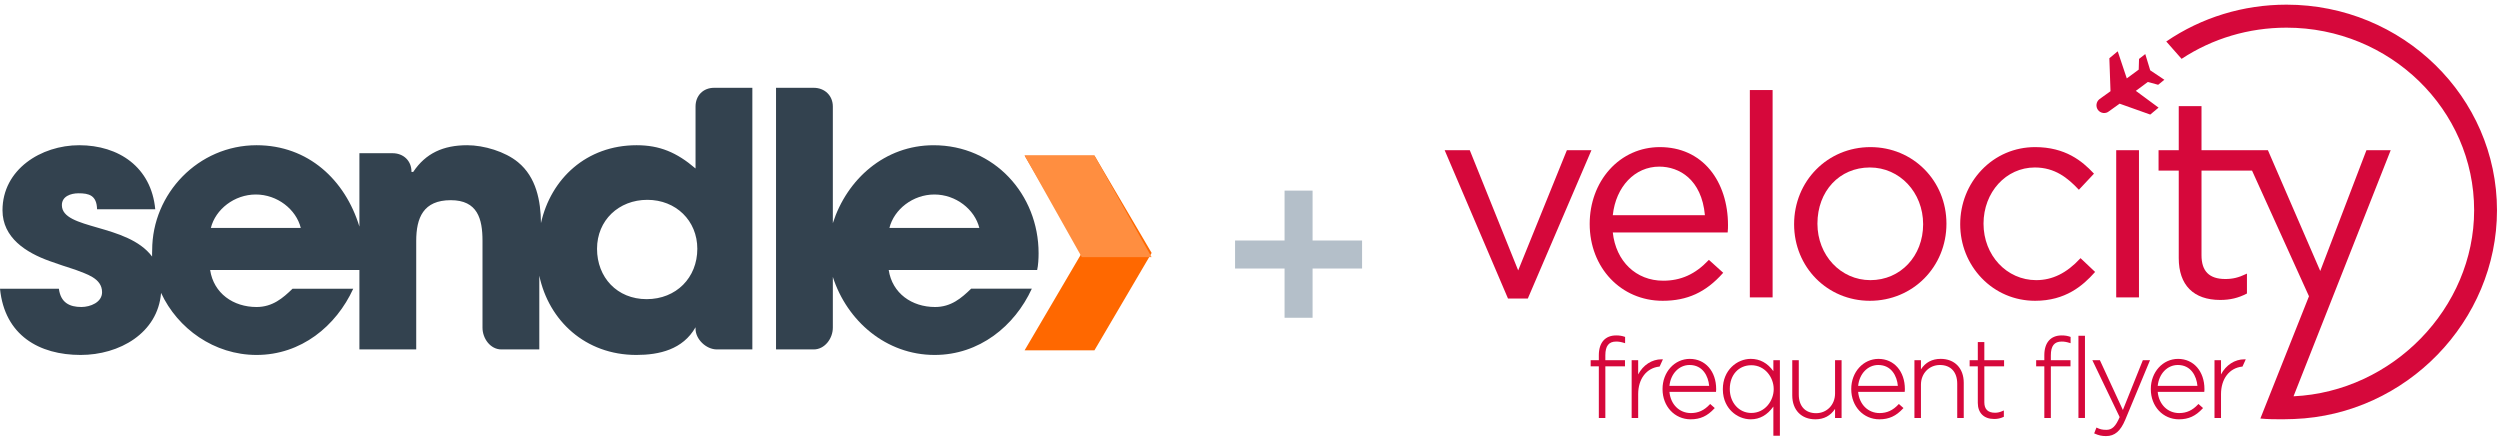
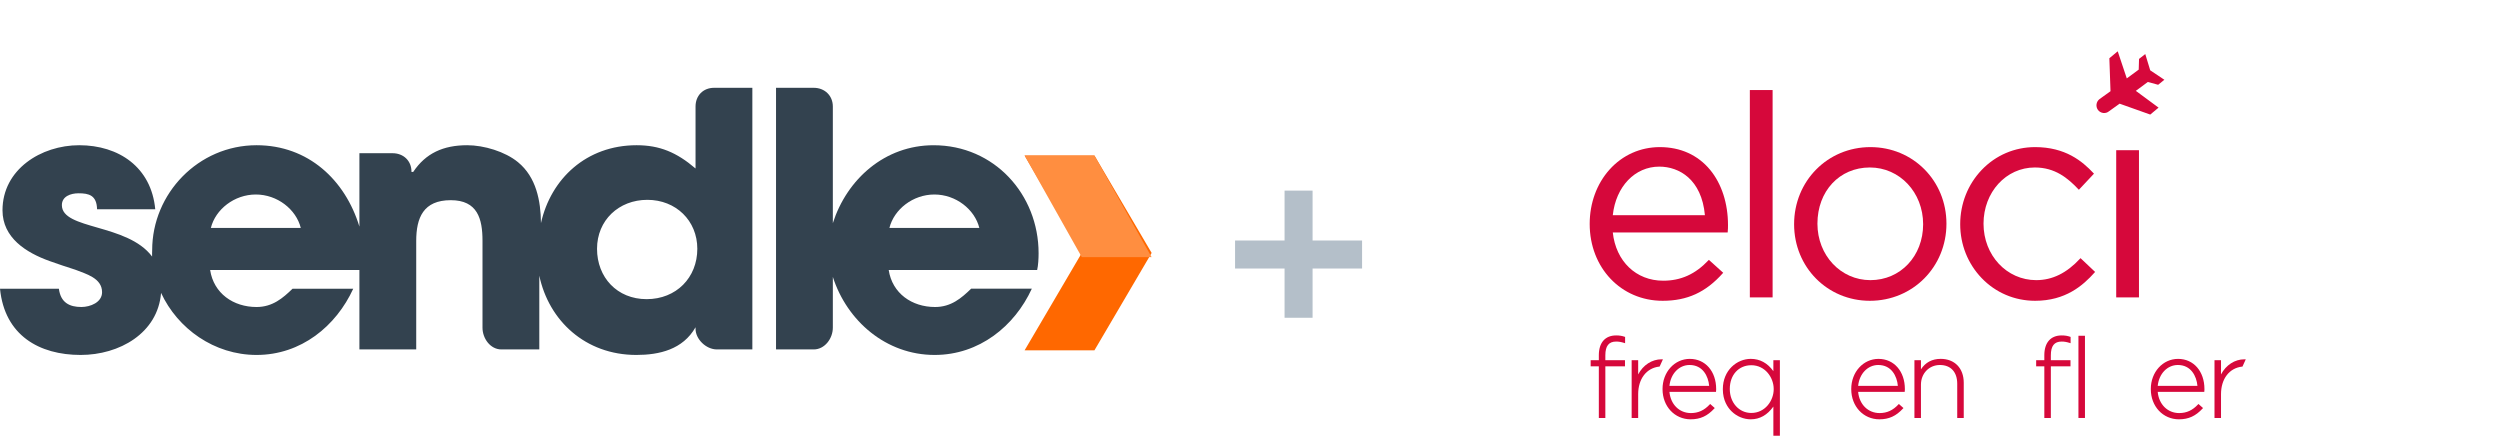
<svg xmlns="http://www.w3.org/2000/svg" width="501px" height="88px" viewBox="0 0 501 88" version="1.1">
  <title>sendle+velocity</title>
  <desc>Created with Sketch.</desc>
  <defs />
  <g id="sendle+velocity" stroke="none" stroke-width="1" fill="none" fill-rule="evenodd">
    <g id="Group-3" transform="translate(0, 17)">
      <g id="Group">
        <g id="sendle">
          <g id="Group-2" transform="translate(205, 14)">
            <polygon id="Fill-2" fill="#FF6800" points="14.327 0.172 0.332 0.172 11.794 19.687 0.332 39.202 14.327 39.202 25.787 19.687" />
            <polygon id="Fill-3" fill="#FF8E40" points="25.788 20.535 14.328 0.172 0.333 0.172 11.793 20.535" />
          </g>
          <g id="Group-8" transform="translate(0, 0.137)" fill="#33424F">
            <path d="M208.134,33.613 C208.134,21.826 199.247,11.968 187.09,11.968 C177.344,11.968 169.747,18.725 166.901,27.577 L166.901,4.206 C166.901,2.032 165.275,0.459 163.071,0.459 L155.516,0.459 L155.516,52.889 L163.071,52.889 C165.275,52.889 166.901,50.7 166.901,48.526 L166.901,38.359 C169.747,47.209 177.592,53.995 187.3,53.995 C196.243,53.995 203.342,48.209 206.775,40.718 L194.614,40.718 C192.685,42.59 190.611,44.387 187.39,44.387 C182.744,44.387 178.809,41.653 178.096,36.973 L207.845,36.973 C208.063,36.038 208.134,34.67 208.134,33.613 Z M178.237,28.547 C179.167,24.802 182.959,21.841 187.251,21.841 C191.543,21.841 195.33,24.802 196.26,28.547 L178.237,28.547 Z" id="Fill-4" />
            <path d="M139.386,4.206 L139.386,16.628 C135.591,13.378 132.164,11.966 127.583,11.966 C117.529,11.966 110.393,18.673 108.409,27.572 C108.362,23.105 107.476,18.369 103.799,15.358 C101.224,13.241 96.989,11.966 93.629,11.966 C88.837,11.966 85.314,13.566 82.809,17.312 L82.461,17.312 L82.461,17.266 C82.461,15.089 80.862,13.566 78.658,13.566 L72.025,13.566 L72.025,28.274 C69.177,18.931 61.77,11.966 51.417,11.966 C39.758,11.966 30.495,21.641 30.495,33 C30.495,33.429 30.456,33.852 30.481,34.275 C25.497,27.621 12.4,28.936 12.4,23.969 C12.4,22.204 14.175,21.598 15.748,21.598 C17.822,21.598 19.381,21.994 19.453,24.802 L31.112,24.802 C30.325,16.375 23.815,11.966 15.875,11.966 C8.224,11.966 0.501,16.82 0.501,25.006 C0.501,30.511 5.22,33.485 9.941,35.179 C11.657,35.814 13.374,36.348 15.091,36.913 C17.236,37.758 20.455,38.593 20.455,41.417 C20.455,43.464 18.093,44.385 16.306,44.385 C13.946,44.385 12.159,43.528 11.799,40.72 L0,40.72 C0.93,50.08 7.867,53.995 16.164,53.995 C23.9,53.995 31.63,49.652 32.278,41.56 C35.596,48.723 42.925,53.995 51.41,53.995 C60.348,53.995 67.358,48.208 70.791,40.72 L58.63,40.72 C56.701,42.591 54.627,44.387 51.41,44.387 C46.758,44.387 42.827,41.655 42.11,36.974 L72.025,36.974 L72.025,52.889 L83.41,52.889 L83.41,31.167 C83.41,26.508 84.828,22.98 90.338,22.98 C95.701,22.98 96.692,26.721 96.692,31.096 L96.692,48.527 C96.692,50.7 98.273,52.889 100.476,52.889 L108.077,52.889 L108.077,38.105 C109.974,47.105 117.291,53.995 127.522,53.995 C132.091,53.995 136.849,52.919 139.386,48.444 L139.386,48.76 C139.386,50.808 141.471,52.889 143.678,52.889 L150.771,52.889 L150.771,0.459 L143.106,0.459 C140.905,0.459 139.386,2.032 139.386,4.206 Z M42.255,28.547 C43.183,24.802 46.974,21.841 51.267,21.841 C55.559,21.841 59.345,24.802 60.277,28.547 L42.255,28.547 Z M129.584,42.812 C123.65,42.812 119.645,38.434 119.645,32.72 C119.645,27.005 124.006,22.91 129.728,22.91 C135.451,22.91 139.742,27.074 139.742,32.72 C139.742,38.507 135.524,42.812 129.584,42.812 Z" id="Fill-6" />
          </g>
        </g>
      </g>
      <g id="sendle_hardtofind" transform="translate(247, 21)" fill="#B4BFC9">
        <polygon id="+" points="10.427 15.812 0.506 15.812 0.506 10.198 10.427 10.198 10.427 0.2 16.041 0.2 16.041 10.198 25.961 10.198 25.961 15.812 16.041 15.812 16.041 25.681 10.427 25.681" />
      </g>
    </g>
    <g id="velocity_logo" transform="translate(289, 0)" fill="#D6083B" fill-rule="nonzero">
      <g id="Group" transform="translate(0.51, 0.934)">
        <path d="M32.202,72.477 L36.027,72.477 L36.138,72.477 L36.138,72.364 L36.138,71.364 L36.138,71.251 L36.027,71.251 L32.202,71.251 L32.202,70.273 C32.202,68.389 32.891,67.514 34.366,67.514 C34.901,67.514 35.349,67.591 36.014,67.799 L36.16,67.844 L36.16,67.689 L36.16,66.665 L36.16,66.585 L36.085,66.559 C35.531,66.366 35.033,66.285 34.366,66.285 C32.162,66.285 30.896,67.731 30.896,70.25 L30.896,71.251 L29.372,71.251 L29.26,71.251 L29.26,71.364 L29.26,72.364 L29.26,72.477 L29.372,72.477 L30.896,72.477 L30.896,82.717 L30.896,82.83 L31.008,82.83 L32.091,82.83 L32.202,82.83 L32.202,82.717 L32.202,72.477 Z" id="Fill-1" />
        <path d="M49.081,72.21 C51.716,72.21 52.836,74.437 53.005,76.392 L45.048,76.392 C45.29,73.962 46.97,72.21 49.081,72.21 M54.048,80.923 L54.127,80.838 L54.042,80.761 L53.29,80.094 L53.207,80.02 L53.133,80.102 C52.03,81.291 50.827,81.845 49.347,81.845 C47.028,81.845 45.273,80.106 45.048,77.598 L54.277,77.598 L54.375,77.598 L54.386,77.499 C54.41,77.312 54.41,77.241 54.41,77.085 L54.41,77.04 C54.41,73.475 52.236,70.986 49.125,70.986 C46.061,70.986 43.664,73.632 43.664,77.017 L43.664,77.06 C43.664,80.502 46.087,83.097 49.302,83.097 C51.225,83.097 52.643,82.445 54.048,80.923" id="Fill-3" />
        <path d="M61.451,81.823 C58.994,81.823 57.142,79.767 57.142,77.038 L57.142,76.994 C57.142,74.203 58.913,72.257 61.451,72.257 C64.223,72.257 65.939,74.726 65.939,77.018 L65.939,77.063 C65.939,79.353 64.223,81.823 61.451,81.823 Z M67.179,71.363 L67.179,71.25 L67.067,71.25 L65.984,71.25 L65.872,71.25 L65.872,71.363 L65.872,73.448 C64.701,71.814 63.179,70.983 61.341,70.983 C58.59,70.983 55.747,73.248 55.747,77.038 L55.747,77.084 C55.747,79.308 56.7,80.714 57.502,81.5 C58.533,82.514 59.933,83.097 61.341,83.097 C63.145,83.097 64.667,82.237 65.872,80.542 L65.872,86.278 L65.872,86.391 L65.984,86.391 L67.067,86.391 L67.179,86.391 L67.179,86.278 L67.179,71.363 Z" id="Fill-5" />
-         <path d="M79.544,71.364 L79.544,71.251 L79.431,71.251 L78.347,71.251 L78.234,71.251 L78.234,71.364 L78.234,77.929 C78.234,80.177 76.601,81.868 74.435,81.868 C72.263,81.868 70.965,80.464 70.965,78.107 L70.965,71.364 L70.965,71.251 L70.853,71.251 L69.772,71.251 L69.659,71.251 L69.659,71.364 L69.659,78.31 C69.659,81.216 71.472,83.096 74.281,83.096 C75.997,83.096 77.327,82.392 78.234,81.003 L78.234,82.716 L78.234,82.829 L78.347,82.829 L79.431,82.829 L79.544,82.829 L79.544,82.716 L79.544,71.364 Z" id="Fill-7" />
        <path d="M86.897,72.21 C89.533,72.21 90.652,74.437 90.821,76.392 L82.864,76.392 C83.105,73.962 84.787,72.21 86.897,72.21 M91.865,80.923 L91.944,80.838 L91.857,80.762 L91.105,80.094 L91.024,80.02 L90.949,80.101 C89.846,81.291 88.641,81.845 87.163,81.845 C84.843,81.845 83.09,80.106 82.862,77.598 L92.092,77.598 L92.191,77.598 L92.202,77.499 C92.227,77.312 92.227,77.241 92.227,77.085 L92.227,77.04 C92.227,73.475 90.052,70.986 86.941,70.986 C83.878,70.986 81.48,73.632 81.48,77.017 L81.48,77.06 C81.48,80.502 83.904,83.097 87.119,83.097 C89.042,83.097 90.462,82.445 91.865,80.923" id="Fill-9" />
        <path d="M104.025,75.771 C104.025,72.862 102.211,70.982 99.403,70.982 C97.687,70.982 96.359,71.687 95.449,73.077 L95.449,71.363 L95.449,71.253 L95.337,71.253 L94.254,71.253 L94.141,71.253 L94.141,71.363 L94.141,82.717 L94.141,82.83 L94.254,82.83 L95.337,82.83 L95.449,82.83 L95.449,82.717 L95.449,76.149 C95.449,73.905 97.082,72.211 99.251,72.211 C101.42,72.211 102.718,73.618 102.718,75.971 L102.718,82.717 L102.718,82.83 L102.83,82.83 L103.912,82.83 L104.025,82.83 L104.025,82.717 L104.025,75.771 Z" id="Fill-11" />
-         <path d="M111.998,82.618 L112.063,82.589 L112.063,82.515 L112.063,81.492 L112.063,81.318 L111.906,81.389 C111.281,81.67 110.829,81.781 110.294,81.781 C108.871,81.781 108.15,81.076 108.15,79.689 L108.15,72.478 L111.994,72.478 L112.108,72.478 L112.108,72.365 L112.108,71.362 L112.108,71.249 L111.994,71.249 L108.15,71.249 L108.15,67.734 L108.15,67.621 L108.037,67.621 L106.953,67.621 L106.842,67.621 L106.842,67.734 L106.842,71.249 L105.32,71.249 L105.206,71.249 L105.206,71.362 L105.206,72.365 L105.206,72.478 L105.32,72.478 L106.842,72.478 L106.842,79.802 C106.842,81.821 108.066,83.03 110.115,83.03 C110.814,83.03 111.376,82.907 111.998,82.618" id="Fill-13" />
        <path d="M121.481,72.477 L125.302,72.477 L125.417,72.477 L125.417,72.364 L125.417,71.364 L125.417,71.251 L125.302,71.251 L121.481,71.251 L121.481,70.273 C121.481,68.389 122.168,67.514 123.645,67.514 C124.18,67.514 124.626,67.591 125.293,67.799 L125.438,67.844 L125.438,67.689 L125.438,66.665 L125.438,66.585 L125.361,66.559 C124.808,66.366 124.312,66.285 123.645,66.285 C121.44,66.285 120.173,67.731 120.173,70.25 L120.173,71.251 L118.648,71.251 L118.536,71.251 L118.536,71.364 L118.536,72.364 L118.536,72.477 L118.648,72.477 L120.173,72.477 L120.173,82.717 L120.173,82.83 L120.286,82.83 L121.368,82.83 L121.481,82.83 L121.481,82.717 L121.481,72.477 Z" id="Fill-15" />
        <polygon id="Fill-17" points="128.204 66.353 127.121 66.353 127.01 66.353 127.01 66.466 127.01 82.717 127.01 82.828 127.121 82.828 128.204 82.828 128.316 82.828 128.316 82.717 128.316 66.466 128.316 66.353" />
-         <path d="M141.288,71.408 L141.352,71.251 L141.183,71.251 L139.99,71.251 L139.914,71.251 L139.886,71.323 L135.915,81.229 L131.337,71.316 L131.309,71.251 L131.235,71.251 L129.975,71.251 L129.798,71.251 L129.874,71.413 L135.269,82.651 C134.473,84.513 133.748,85.208 132.607,85.208 C131.746,85.208 131.284,85.063 130.732,84.796 L130.624,84.746 L130.578,84.856 L130.202,85.814 L130.164,85.915 L130.262,85.958 C131.072,86.319 131.71,86.457 132.54,86.457 C134.282,86.457 135.436,85.471 136.401,83.161 L141.288,71.408 Z" id="Fill-19" />
        <path d="M146.932,72.21 C149.564,72.21 150.684,74.437 150.856,76.392 L142.899,76.392 C143.141,73.962 144.822,72.21 146.932,72.21 M151.9,80.923 L151.979,80.838 L151.893,80.761 L151.139,80.094 L151.059,80.02 L150.984,80.101 C149.881,81.291 148.678,81.845 147.198,81.845 C144.879,81.845 143.125,80.106 142.897,77.598 L152.126,77.598 L152.226,77.598 L152.237,77.499 C152.26,77.312 152.26,77.241 152.26,77.085 L152.26,77.04 C152.26,73.475 150.087,70.986 146.976,70.986 C143.913,70.986 141.513,73.632 141.513,77.017 L141.513,77.06 C141.513,80.502 143.938,83.097 147.153,83.097 C149.076,83.097 150.494,82.445 151.9,80.923" id="Fill-22" />
        <path d="M155.581,78.063 C155.581,74.985 157.244,72.814 159.819,72.533 L159.882,72.526 L159.91,72.467 L160.47,71.232 L160.54,71.075 L160.372,71.071 L160.274,71.071 C158.332,71.071 156.572,72.22 155.581,74.099 L155.581,71.362 L155.581,71.249 L155.468,71.249 L154.386,71.249 L154.275,71.249 L154.275,71.362 L154.275,82.717 L154.275,82.83 L154.386,82.83 L155.468,82.83 L155.581,82.83 L155.581,82.717 L155.581,78.063 Z" id="Fill-24" />
-         <polygon id="Fill-26" points="12.69 58.893 16.665 58.893 29.413 29.168 24.493 29.168 14.734 53.256 5.063 29.242 5.033 29.168 0 29.168 12.662 58.82" />
        <path d="M43.008,32.458 C47.008,32.458 51.5,35.018 52.154,42.187 L33.693,42.187 C34.308,36.453 38.124,32.458 43.008,32.458 M43.682,59.345 C48.619,59.345 52.337,57.641 55.742,53.815 L55.819,53.73 L52.95,51.141 L52.872,51.223 C50.223,54.018 47.338,55.319 43.794,55.319 C38.358,55.319 34.312,51.437 33.693,45.646 L56.715,45.646 L56.724,45.541 C56.781,45.027 56.781,44.571 56.781,44.172 C56.781,39.838 55.512,35.91 53.208,33.116 C50.74,30.125 47.252,28.547 43.119,28.547 C39.231,28.547 35.656,30.142 33.049,33.042 C30.478,35.899 29.063,39.774 29.063,43.944 C29.063,52.724 35.347,59.345 43.682,59.345" id="Fill-28" />
        <polygon id="Fill-30" points="61.159 58.664 65.72 58.664 65.72 17.111 61.159 17.111" />
        <path d="M85.21,32.628 C91.196,32.628 95.886,37.625 95.886,44.002 C95.886,50.39 91.345,55.206 85.322,55.206 C79.368,55.206 74.703,50.234 74.703,43.889 C74.703,37.364 79.122,32.628 85.21,32.628 M85.21,59.345 C93.818,59.345 100.558,52.555 100.558,43.889 C100.558,35.284 93.867,28.547 85.322,28.547 C76.748,28.547 70.028,35.333 70.028,44.002 C70.028,52.606 76.699,59.345 85.21,59.345" id="Fill-32" />
        <path d="M118.327,59.344 C124.419,59.344 127.911,56.299 130.274,53.646 L130.349,53.561 L127.428,50.798 L127.348,50.884 C124.656,53.792 121.781,55.206 118.551,55.206 C112.629,55.206 107.987,50.233 107.987,43.89 C107.987,37.574 112.505,32.628 118.271,32.628 C122.31,32.628 124.859,34.734 127.012,37.007 L127.096,37.095 L130.121,33.871 L130.047,33.79 C127.764,31.347 124.372,28.546 118.327,28.546 C114.235,28.546 110.431,30.173 107.611,33.13 C104.842,36.038 103.315,39.9 103.315,44.003 C103.315,48.076 104.842,51.907 107.614,54.796 C110.431,57.729 114.235,59.344 118.327,59.344" id="Fill-33" />
        <polygon id="Fill-34" points="134.579 58.665 139.139 58.665 139.139 29.167 134.579 29.167" />
-         <path d="M210.885,41.201 C210.885,18.483 191.963,0.001 168.702,0.001 C160.03,0.001 151.699,2.552 144.609,7.378 L147.679,10.859 C153.897,6.767 161.153,4.61 168.702,4.61 C189.438,4.61 206.307,21.023 206.307,41.201 C206.307,60.782 190.006,77.543 170.112,78.485 L189.522,29.329 L189.585,29.17 L184.723,29.17 L175.467,53.372 L164.981,29.17 L160.847,29.17 L159.947,29.17 L151.672,29.17 L151.672,20.339 L147.111,20.339 L147.111,29.17 L143.064,29.17 L143.064,33.251 L147.111,33.251 L147.111,50.795 C147.111,56.199 150.067,59.176 155.433,59.176 C157.394,59.176 159.071,58.774 160.716,57.917 L160.779,57.884 L160.779,53.89 L160.611,53.972 C159.136,54.686 157.928,54.98 156.447,54.98 C153.234,54.98 151.672,53.425 151.672,50.229 L151.672,33.251 L161.797,33.251 L173.209,58.438 L163.467,82.938 C164.152,83.011 164.953,83.047 165.675,83.069 C167.14,83.112 168.586,83.105 170.21,83.036 C192.725,82.191 210.885,63.389 210.885,41.201" id="Fill-35" />
        <path d="M131.962,21.705 C131.985,21.709 132.011,21.71 132.034,21.713 C132.412,21.742 132.784,21.637 133.056,21.419 L135.261,19.842 L141.401,22.025 L143.067,20.634 L138.509,17.273 L140.921,15.491 L142.984,16.056 L144.228,15.052 L141.392,13.157 L140.402,9.899 L139.154,10.874 L139.088,13.017 L136.697,14.778 L134.882,9.345 L133.206,10.738 L133.436,17.346 L131.234,18.923 C130.558,19.442 130.419,20.419 130.926,21.102 C131.173,21.43 131.551,21.649 131.962,21.705" id="Fill-36" />
        <path d="M43.74,71.074 L43.569,71.07 L43.472,71.07 C41.53,71.07 39.77,72.218 38.78,74.098 L38.78,71.361 L38.78,71.248 L38.667,71.248 L37.583,71.248 L37.472,71.248 L37.472,71.361 L37.472,82.716 L37.472,82.829 L37.583,82.829 L38.667,82.829 L38.78,82.829 L38.78,82.716 L38.78,78.062 C38.78,74.984 40.444,72.812 43.016,72.53 L43.081,72.522 L43.107,72.465 L43.669,71.23 L43.74,71.074 Z" id="Fill-37" />
      </g>
    </g>
  </g>
</svg>